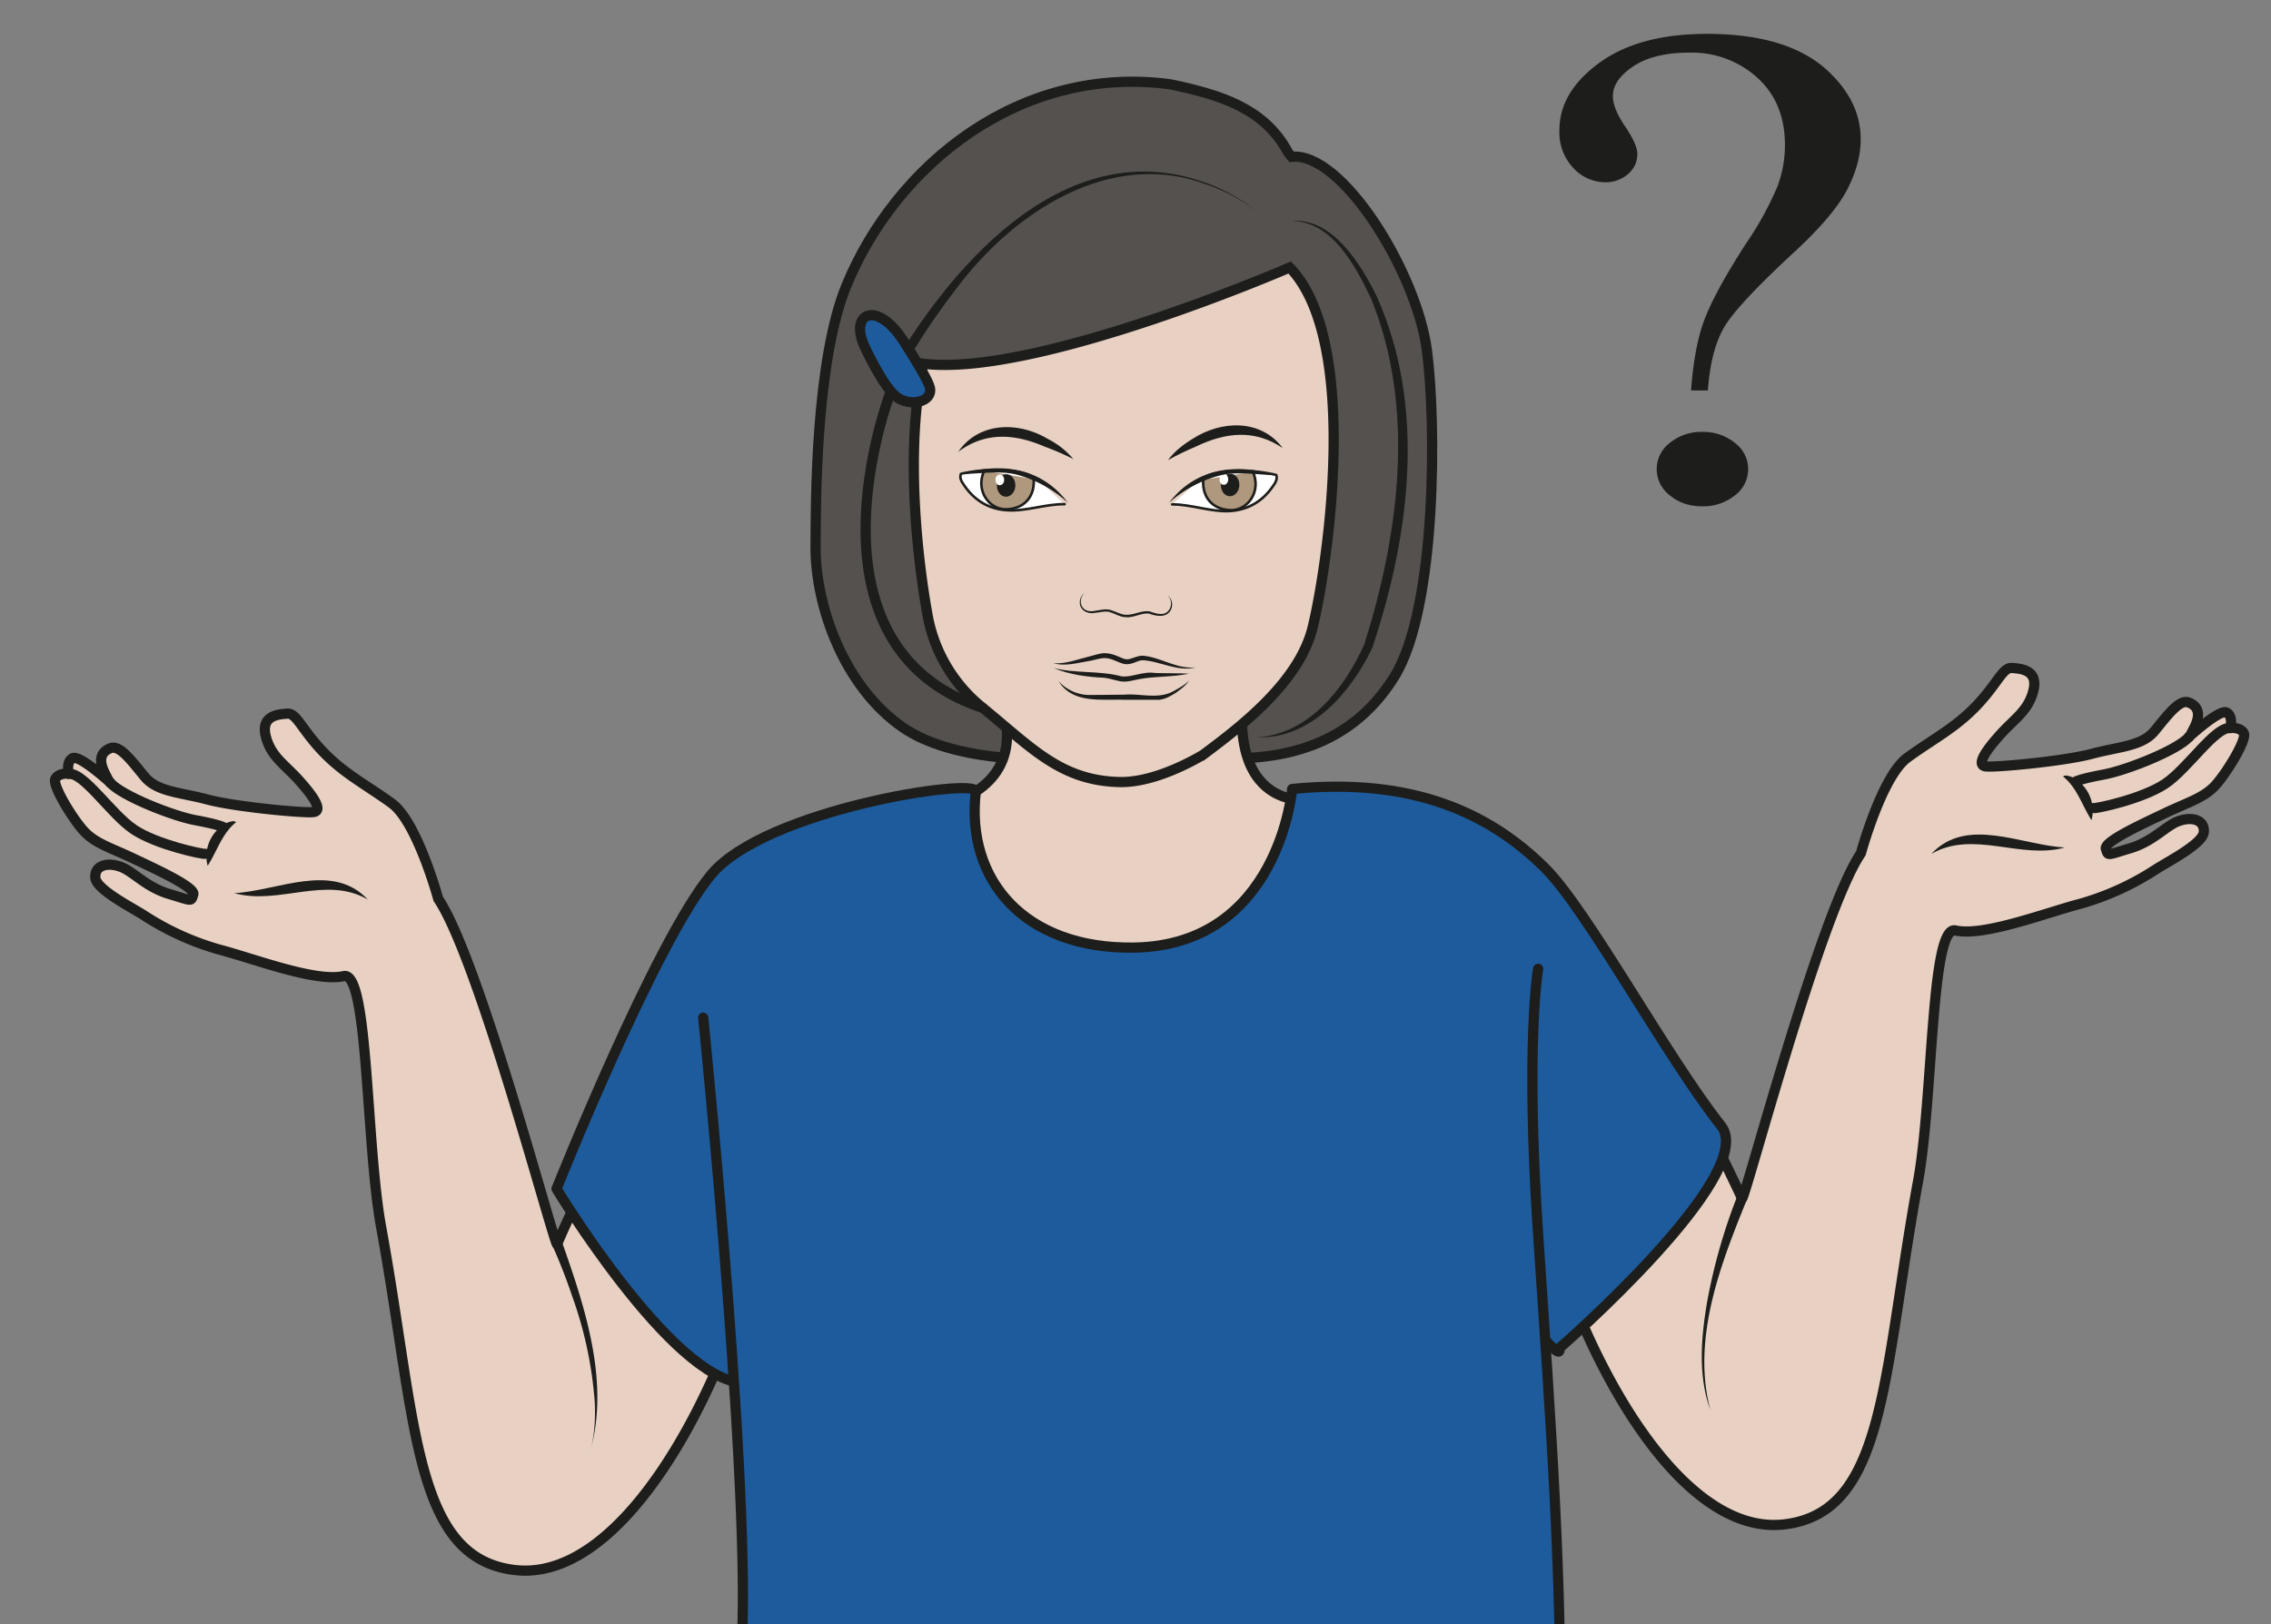
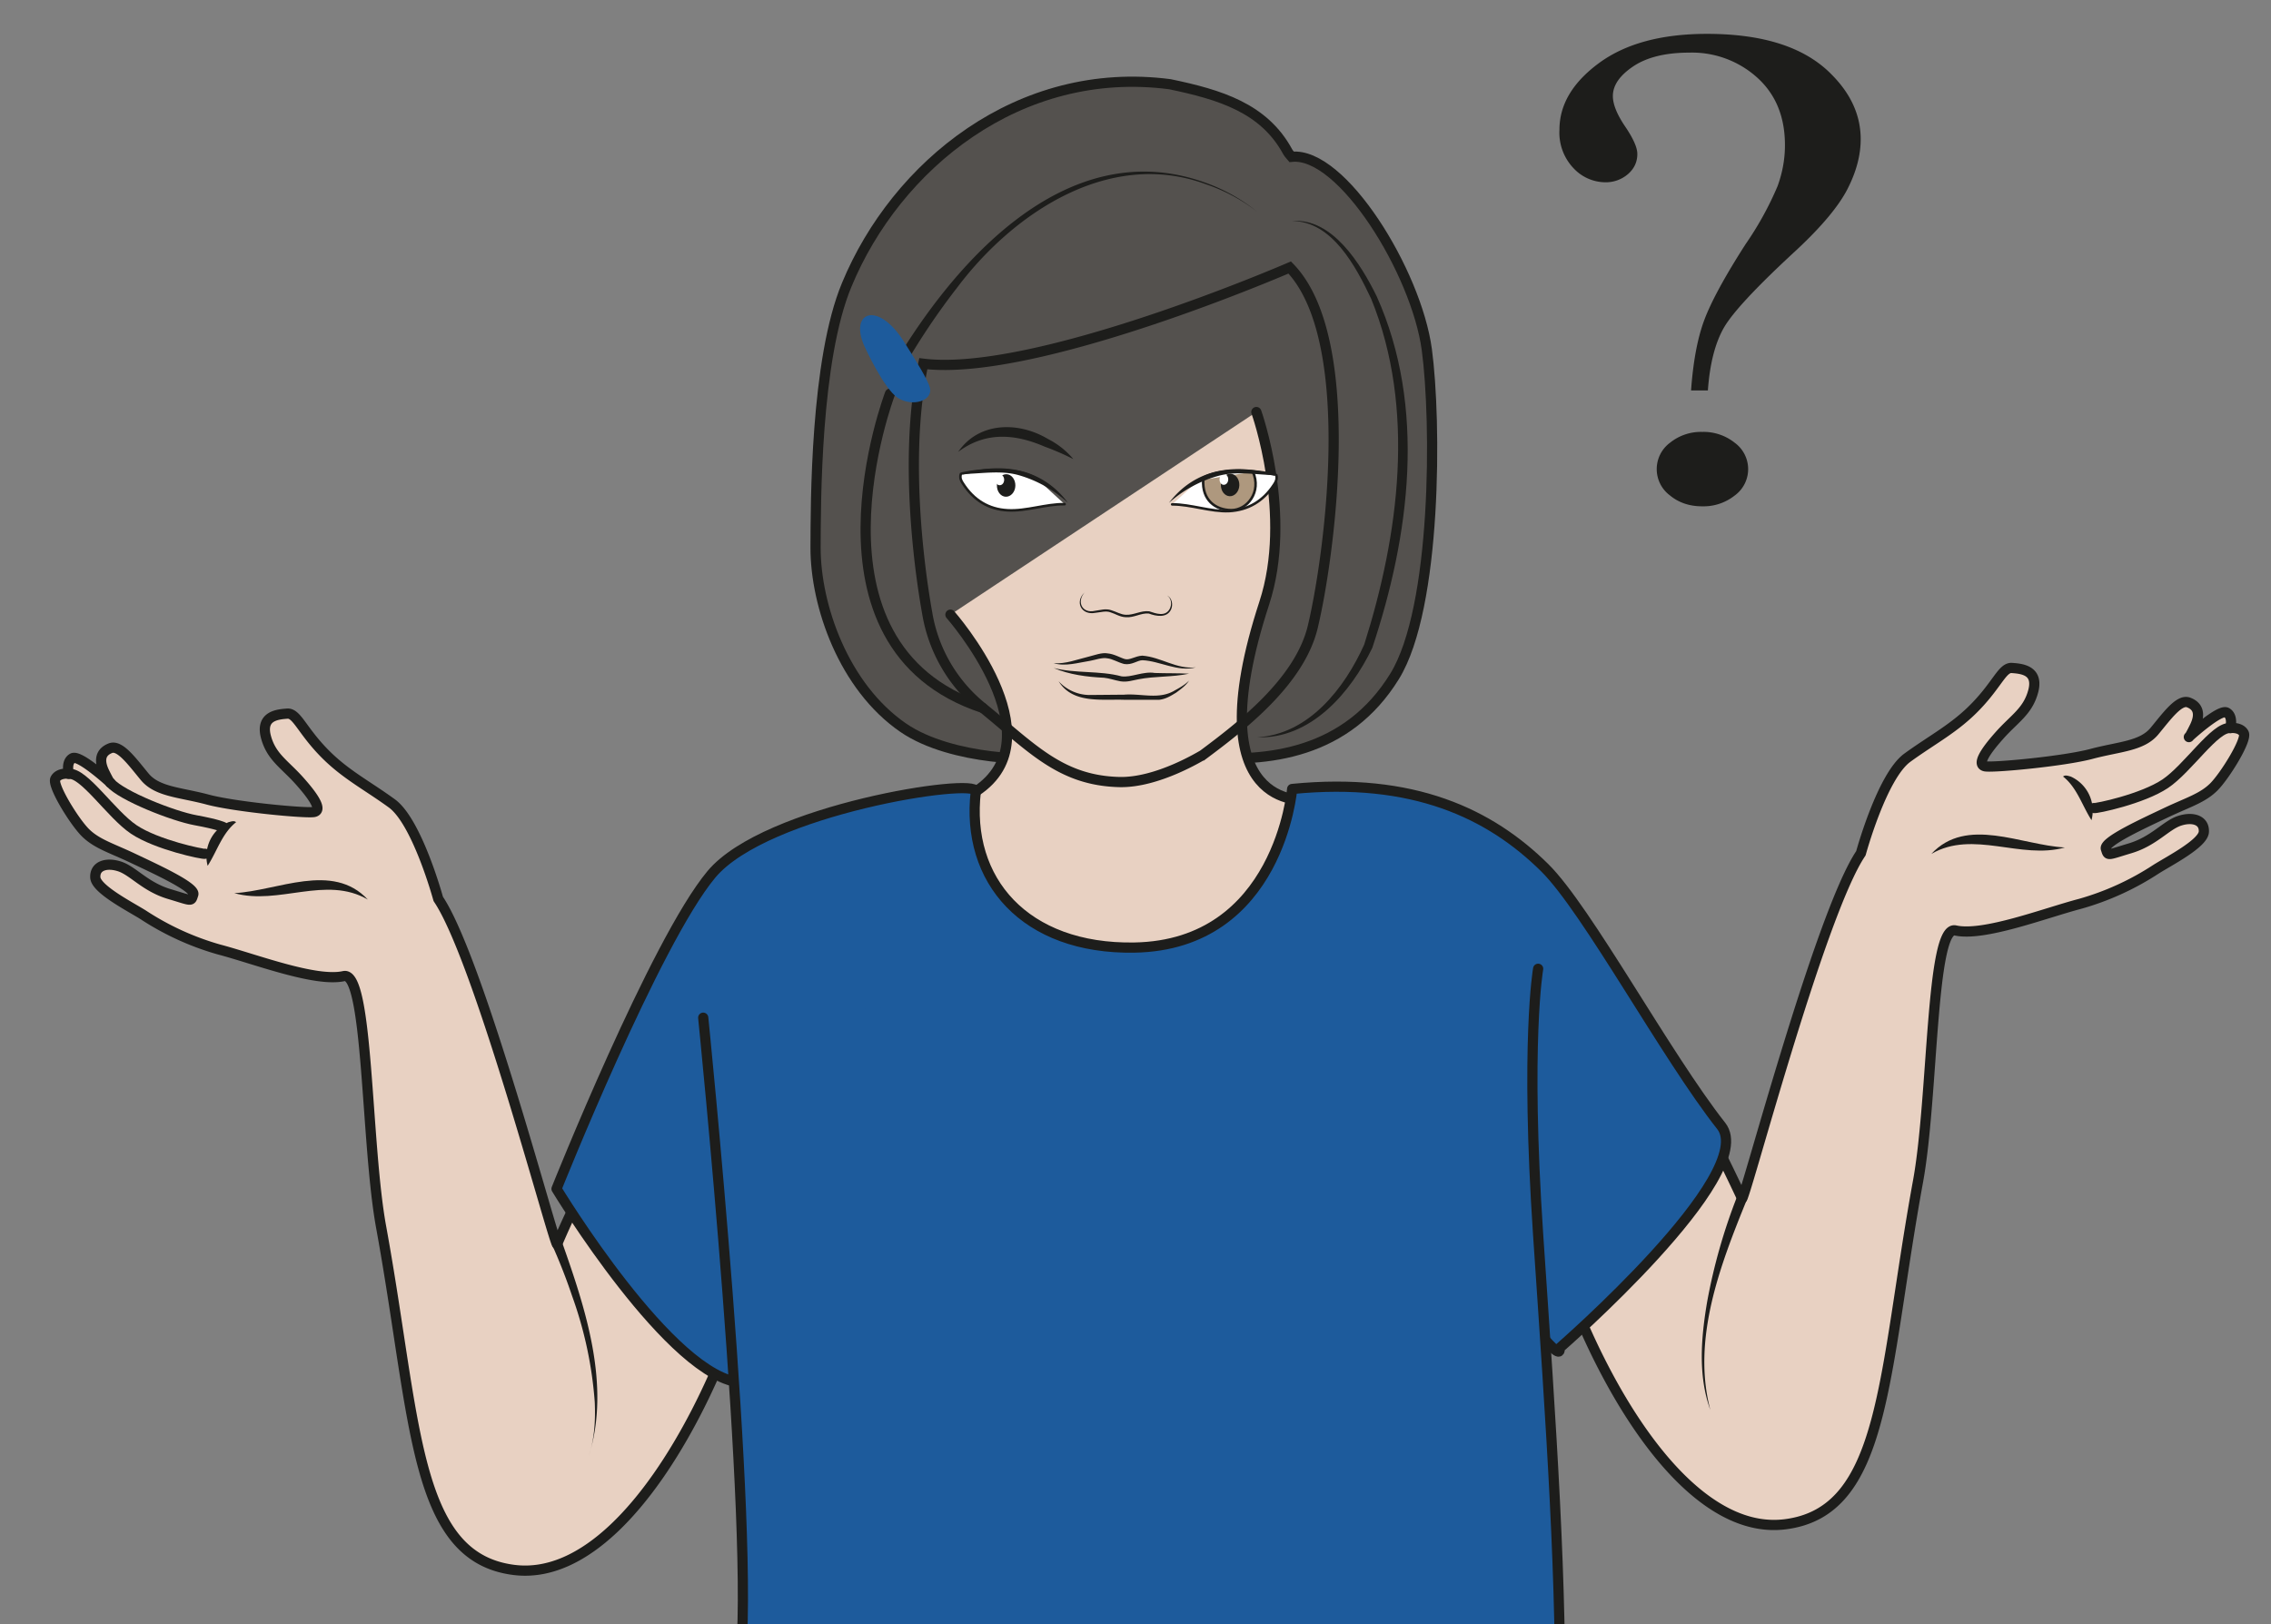
<svg xmlns="http://www.w3.org/2000/svg" xml:space="preserve" viewBox="0 0 296.95 212.43">
  <rect x="0" y="0" width="296.95" height="212.43" fill="#808080" stroke="none" />
  <defs>
    <clipPath id="a" clipPathUnits="userSpaceOnUse">
      <path d="M0 159.32h222.7V0H0Z" />
    </clipPath>
    <clipPath id="b" clipPathUnits="userSpaceOnUse">
      <path d="M0 159.32h222.7V0H0Z" />
    </clipPath>
  </defs>
  <g clip-path="url(#a)" transform="matrix(1.333 0 0 -1.333 0 212.43)">
    <path d="M0 0a4.9 4.9 0 0 0 3.2-1.07 3.2 3.2 0 0 0-.02-5.18A4.92 4.92 0 0 0 0-7.3c-1.23 0-2.29.35-3.15 1.06a3.22 3.22 0 0 0 0 5.18A4.83 4.83 0 0 0 0 0m.56 4.07h-1.65c.2 2.75.61 5.03 1.27 6.83.66 1.8 2.02 4.31 4.08 7.52a31.56 31.56 0 0 1 3.14 5.7c.48 1.32.72 2.65.72 4.01 0 2.78-.9 4.98-2.71 6.62a9.54 9.54 0 0 1-6.66 2.46c-2.33 0-4.16-.45-5.5-1.34-1.34-.9-2.01-1.87-2.01-2.92 0-.8.4-1.8 1.2-2.98.8-1.18 1.2-2.08 1.2-2.7 0-.78-.3-1.44-.92-1.98a3.32 3.32 0 0 0-2.25-.8 4.3 4.3 0 0 0-3.07 1.36A5.06 5.06 0 0 0-14 29.64c0 2.47 1.3 4.65 3.9 6.56 2.6 1.9 6.12 2.85 10.57 2.85 5.52 0 9.58-1.31 12.18-3.94 1.93-1.92 2.9-4.05 2.9-6.39 0-1.6-.44-3.23-1.31-4.92-.87-1.68-2.53-3.66-4.96-5.93-3.9-3.59-6.27-6.13-7.14-7.63C1.28 8.74.75 6.7.56 4.07" style="fill:#1d1d1b;fill-opacity:1;fill-rule:nonzero;stroke:none" transform="translate(166.97 116.99)" />
  </g>
  <g clip-path="url(#b)" transform="matrix(1.333 0 0 -1.333 0 212.43)">
    <path d="M0 0c2.43.55 2.16-16.41 3.67-24.64 3.48-19.08 3.14-32.4 13.05-33.62 13.73-1.7 25.65 29.77 24.8 39.77-.92 10.89-6.58 4-6.58 4s4.48 10.42-.22 8.42c-6.55-2.8-13.78-20.2-13.78-20.2 0-1.3-7.57 27.79-11.67 33.84 0 0-2.06 7.57-4.56 9.38-2.5 1.82-4.68 2.9-6.76 5.08-2.09 2.18-2.58 3.8-3.5 3.72-.9-.07-2.6-.19-2.1-2.22.52-2.03 1.84-2.72 3.33-4.4 1.5-1.68 2.2-2.87 1.4-3.03-.82-.15-7.75.5-10.43 1.22-2.69.72-4.94.74-6.18 2.24-1.24 1.5-2.44 3.17-3.36 2.8-.93-.36-1.18-1.14-.59-2.36.6-1.22.58-1.02.58-1.02s-3.01 2.76-3.7 2.4c-.68-.37-.37-1.52-.37-1.52s-.98.12-1.32-.51c-.34-.63 1.83-4.15 2.93-5.26 1.1-1.1 2.49-1.5 4.62-2.5 2.14-1.02 6.21-2.86 5.98-3.58-.24-.72-.05-.65-2.38.05-2.33.7-3.5 2.24-4.82 2.69-1.32.44-2.48.07-2.41-1.08.07-1.15 3.46-2.88 4.7-3.66a27 27 0 0 1 7.44-3.4C-8.76 1.7-2.78-.62 0 0" style="fill:#e8d1c2;fill-opacity:1;fill-rule:nonzero;stroke:none" transform="translate(33.72 63.6)" />
    <path d="M0 0c2.43.55 2.16-16.41 3.67-24.64 3.48-19.08 3.14-32.4 13.05-33.62 13.73-1.7 25.65 29.77 24.8 39.77-.92 10.89-6.58 4-6.58 4s4.48 10.42-.22 8.42c-6.55-2.8-13.78-20.2-13.78-20.2 0-1.3-7.57 27.79-11.67 33.84 0 0-2.06 7.57-4.56 9.38-2.5 1.82-4.68 2.9-6.76 5.08-2.09 2.18-2.58 3.8-3.5 3.72-.9-.07-2.6-.19-2.1-2.22.52-2.03 1.84-2.72 3.33-4.4 1.5-1.68 2.2-2.87 1.4-3.03-.82-.15-7.75.5-10.43 1.22-2.69.72-4.94.74-6.18 2.24-1.24 1.5-2.44 3.17-3.36 2.8-.93-.36-1.18-1.14-.59-2.36.6-1.22.58-1.02.58-1.02s-3.01 2.76-3.7 2.4c-.68-.37-.37-1.52-.37-1.52s-.98.12-1.32-.51c-.34-.63 1.83-4.15 2.93-5.26 1.1-1.1 2.49-1.5 4.62-2.5 2.14-1.02 6.21-2.86 5.98-3.58-.24-.72-.05-.65-2.38.05-2.33.7-3.5 2.24-4.82 2.69-1.32.44-2.48.07-2.41-1.08.07-1.15 3.46-2.88 4.7-3.66a27 27 0 0 1 7.44-3.4C-8.76 1.7-2.78-.62 0 0Z" style="fill:none;stroke:#1d1d1b;stroke-width:1;stroke-linecap:round;stroke-linejoin:round;stroke-miterlimit:10;stroke-dasharray:none;stroke-opacity:1" transform="translate(33.72 63.6)" />
    <path d="M0 0s-.47.26-2.7.67c-2.22.4-7.26 2.4-8.38 3.68" style="fill:none;stroke:#1d1d1b;stroke-width:1;stroke-linecap:round;stroke-linejoin:round;stroke-miterlimit:10;stroke-dasharray:none;stroke-opacity:1" transform="translate(21.9 78.22)" />
    <path d="M0 0c-.2-.07-4.75.88-7 2.39-2.23 1.5-4.9 5.63-6.38 5.45" style="fill:none;stroke:#1d1d1b;stroke-width:1;stroke-linecap:round;stroke-linejoin:round;stroke-miterlimit:10;stroke-dasharray:none;stroke-opacity:1" transform="translate(20.12 75.6)" />
    <path d="M0 0c-1.37-1.08-1.86-2.83-2.79-4.28A3.67 3.67 0 0 0-.75 0c.23.05.53.19.75 0" style="fill:#1d1d1b;fill-opacity:1;fill-rule:nonzero;stroke:none" transform="translate(23.16 78.7)" />
    <path d="M0 0c4.25.22 9.62 3.1 13.1-.63C8.99 1.77 4.35-1.22 0 0" style="fill:#1d1d1b;fill-opacity:1;fill-rule:nonzero;stroke:none" transform="translate(22.98 71.74)" />
    <path d="M0 0c2.33-6.6 4.8-14.04 2.65-20.98.55 1.7.65 3.5.57 5.27A39 39 0 0 1 1.01-5.34 56.74 56.74 0 0 1-.92-.39C-1.2.21-.25.62 0 0" style="fill:#1d1d1b;fill-opacity:1;fill-rule:nonzero;stroke:none" transform="translate(55.12 37.53)" />
    <path d="M0 0c-2.43.55-2.16-16.41-3.67-24.64-3.48-19.08-3.14-32.4-13.05-33.62-13.73-1.7-25.65 29.77-24.8 39.77.92 10.89 4.3 7.82 4.3 7.82s-.7 11.13 2.88 7.47c5.26-5.4 13.4-23.06 13.4-23.06 0-1.3 7.57 27.78 11.67 33.83 0 0 2.06 7.57 4.56 9.38 2.5 1.82 4.68 2.9 6.76 5.08 2.09 2.18 2.58 3.8 3.5 3.72.9-.07 2.6-.19 2.1-2.22-.52-2.03-1.84-2.72-3.33-4.4-1.5-1.68-2.2-2.87-1.4-3.03.82-.15 7.75.5 10.43 1.22 2.69.72 4.94.74 6.18 2.24 1.24 1.5 2.44 3.17 3.36 2.8.93-.36 1.18-1.14.59-2.36-.6-1.22-.58-1.02-.58-1.02s3.01 2.76 3.7 2.4c.68-.37.37-1.52.37-1.52s.98.12 1.32-.51c.34-.63-1.83-4.15-2.93-5.26-1.1-1.1-2.49-1.5-4.62-2.5-2.14-1.02-6.21-2.86-5.98-3.58.24-.72.05-.65 2.38.05 2.33.7 3.5 2.24 4.82 2.69 1.32.44 2.48.07 2.41-1.08-.07-1.15-3.46-2.88-4.7-3.67a27 27 0 0 0-7.44-3.39C8.76 1.7 2.78-.62 0 0" style="fill:#e8d1c2;fill-opacity:1;fill-rule:nonzero;stroke:none" transform="translate(191.81 68.08)" />
    <path d="M0 0c-2.43.55-2.16-16.41-3.67-24.64-3.48-19.08-3.14-32.4-13.05-33.62-13.73-1.7-25.65 29.77-24.8 39.77.92 10.89 4.3 7.82 4.3 7.82s-.7 11.13 2.88 7.47c5.26-5.4 13.4-23.06 13.4-23.06 0-1.3 7.57 27.78 11.67 33.83 0 0 2.06 7.57 4.56 9.38 2.5 1.82 4.68 2.9 6.76 5.08 2.09 2.18 2.58 3.8 3.5 3.72.9-.07 2.6-.19 2.1-2.22-.52-2.03-1.84-2.72-3.33-4.4-1.5-1.68-2.2-2.87-1.4-3.03.82-.15 7.75.5 10.43 1.22 2.69.72 4.94.74 6.18 2.24 1.24 1.5 2.44 3.17 3.36 2.8.93-.36 1.18-1.14.59-2.36-.6-1.22-.58-1.02-.58-1.02s3.01 2.76 3.7 2.4c.68-.37.37-1.52.37-1.52s.98.12 1.32-.51c.34-.63-1.83-4.15-2.93-5.26-1.1-1.1-2.49-1.5-4.62-2.5-2.14-1.02-6.21-2.86-5.98-3.58.24-.72.05-.65 2.38.05 2.33.7 3.5 2.24 4.82 2.69 1.32.44 2.48.07 2.41-1.08-.07-1.15-3.46-2.88-4.7-3.67a27 27 0 0 0-7.44-3.39C8.76 1.7 2.78-.62 0 0Z" style="fill:none;stroke:#1d1d1b;stroke-width:1;stroke-linecap:round;stroke-linejoin:round;stroke-miterlimit:10;stroke-dasharray:none;stroke-opacity:1" transform="translate(191.81 68.08)" />
-     <path d="M0 0s.47.26 2.7.67c2.22.4 7.26 2.4 8.38 3.68" style="fill:none;stroke:#1d1d1b;stroke-width:1;stroke-linecap:round;stroke-linejoin:round;stroke-miterlimit:10;stroke-dasharray:none;stroke-opacity:1" transform="translate(203.63 82.7)" />
    <path d="M0 0c.2-.07 4.75.88 7 2.39 2.23 1.5 4.9 5.63 6.38 5.45" style="fill:none;stroke:#1d1d1b;stroke-width:1;stroke-linecap:round;stroke-linejoin:round;stroke-miterlimit:10;stroke-dasharray:none;stroke-opacity:1" transform="translate(205.4 80.09)" />
    <path d="M0 0c.23.19.52.05.75 0a3.67 3.67 0 0 0 2.04-4.28C1.86-2.83 1.37-1.08 0 0" style="fill:#1d1d1b;fill-opacity:1;fill-rule:nonzero;stroke:none" transform="translate(202.37 83.18)" />
    <path d="M0 0c-4.34-1.22-8.98 1.76-13.1-.63C-9.63 3.1-4.27.22 0 0" style="fill:#1d1d1b;fill-opacity:1;fill-rule:nonzero;stroke:none" transform="translate(202.55 76.22)" />
    <path d="M0 0c-2.6-6.39-5.39-13.63-3.56-20.57-1.23 3.39-.9 7.13-.31 10.62A55.82 55.82 0 0 0-.92.4c.26.62 1.2.22.92-.4" style="fill:#1d1d1b;fill-opacity:1;fill-rule:nonzero;stroke:none" transform="translate(171.33 41.61)" />
    <path d="M0 0c6.74-.6 14.47.34 19.13 7.9 4.16 6.74 4.1 25.08 3.16 32.06-1.04 7.64-8.32 19.41-13.25 18.91-.08.1-.28.28-.4.5-2.33 4.3-6.66 5.6-11.55 6.62-14.8 1.94-26.86-8-31.69-19.65-3.1-7.4-3.05-21.58-3.07-25.8-.01-5.7 2.76-13.67 8.6-17.68 4.8-3.3 13.54-3.24 13.67-2.8" style="fill:#54514e;fill-opacity:1;fill-rule:nonzero;stroke:#1d1d1b;stroke-width:1;stroke-linecap:butt;stroke-linejoin:miter;stroke-miterlimit:10;stroke-dasharray:none;stroke-opacity:1" transform="translate(117.67 85.11)" />
    <path d="M0 0s10.61-12.03 2.5-17.34c-4.82-3.15-4.47-4.12-4.47-4.12s-1.36-30.47 10.05-30.3c11.4.18 26.8 33.6 26.8 33.6s-10.8-1.24-4.1 19.28c2.84 8.66-.77 18.76-.77 18.76" style="fill:#e8d1c2;fill-opacity:1;fill-rule:nonzero;stroke:#1d1d1b;stroke-width:1;stroke-linecap:round;stroke-linejoin:round;stroke-miterlimit:10;stroke-dasharray:none;stroke-opacity:1" transform="translate(93.23 99.06)" />
    <path d="M0 0c-5.52-6.62-15.19-30.85-15.19-30.85S-3.85-49.59 3.04-49.86c0 0 14 22.11 11.75-.47-2.02-20.3-16.87-95.4-16.87-95.4s6.72-8.32 22.68-9.68c23.18-1.96 58.83 3.06 66.33 10.35 0 0-15.1 76.81-16.4 106.42-.45 10.34 13.17-11.13 12.67-7.83 0 0 19.59 17.06 15.86 21.79C93.64-17.81 85.9-3.45 81.74.66c-5.36 5.3-12.89 8.9-24.77 7.72 0 0-1.26-15.31-15.48-15.56C30.73-7.36 24.92-.55 25.94 8.14 26.1 9.52 5.34 6.4 0 0" style="fill:#1d5b9c;fill-opacity:1;fill-rule:nonzero;stroke:none" transform="translate(69.78 73.58)" />
    <path d="M0 0c-5.52-6.62-15.19-30.85-15.19-30.85S-3.85-49.59 3.04-49.86c0 0 14 22.11 11.75-.47-2.02-20.3-16.87-95.4-16.87-95.4s6.72-8.32 22.68-9.68c23.18-1.96 58.83 3.06 66.33 10.35 0 0-15.1 76.81-16.4 106.42-.45 10.34 13.17-11.13 12.67-7.83 0 0 19.59 17.06 15.86 21.79C93.64-17.81 85.9-3.45 81.74.66c-5.36 5.3-12.89 8.9-24.77 7.72 0 0-1.26-15.31-15.48-15.56C30.73-7.36 24.92-.55 25.94 8.14 26.1 9.52 5.34 6.4 0 0Z" style="fill:none;stroke:#1d1d1b;stroke-width:1;stroke-linecap:round;stroke-linejoin:round;stroke-miterlimit:10;stroke-dasharray:none;stroke-opacity:1" transform="translate(69.78 73.58)" />
    <path d="M0 0s5.18-50.96 3.59-63.55c-1.6-12.59-8.05-9.53 27.67-13.48C66.43-80.93 83.7-84.4 84-70.14c.3 14.26-.82 29.95-2.1 48.84-1.27 18.9 0 26.1 0 26.1" style="fill:#1d5b9c;fill-opacity:1;fill-rule:nonzero;stroke:#1d1d1b;stroke-width:1;stroke-linecap:round;stroke-linejoin:round;stroke-miterlimit:10;stroke-dasharray:none;stroke-opacity:1" transform="translate(68.98 59.52)" />
-     <path d="M0 0c-2.12-9.89 0-22.35.38-24.45a15.04 15.04 0 0 1 5.46-9.32c4.79-3.9 7.6-7.11 13.35-7.27 3.8-.11 8.17 2.65 8.21 2.64 3.8 2.83 9.5 7.2 10.8 12.57 1.6 6.65 4.61 28.2-2.26 35.27 0 0-24.9-10.8-35.94-9.44" style="fill:#e8d1c2;fill-opacity:1;fill-rule:nonzero;stroke:none" transform="translate(90.57 123.68)" />
    <path d="M0 0c-2.12-9.89 0-22.35.38-24.45a15.04 15.04 0 0 1 5.46-9.32c4.79-3.9 7.6-7.11 13.35-7.27 3.8-.11 8.17 2.65 8.21 2.64 3.8 2.83 9.5 7.2 10.8 12.57 1.6 6.65 4.61 28.2-2.26 35.27 0 0-24.9-10.8-35.94-9.44Z" style="fill:none;stroke:#1d1d1b;stroke-width:1;stroke-linecap:butt;stroke-linejoin:miter;stroke-miterlimit:10;stroke-dasharray:none;stroke-opacity:1" transform="translate(90.57 123.68)" />
    <path d="M0 0c6.13 10.9 17.54 24.33 31.48 19.2a17.29 17.29 0 0 0 4.96-2.8 17.21 17.21 0 0 1-5 2.68C22.03 22.58 12.6 16.35 7.06 9A68.55 68.55 0 0 1 .87-.49C.57-1.06-.33-.59 0 0" style="fill:#1d1d1b;fill-opacity:1;fill-rule:nonzero;stroke:none" transform="translate(86.87 122.2)" />
    <path d="M0 0s-9.4-24.7 9.1-30.83" style="fill:none;stroke:#1d1d1b;stroke-width:1;stroke-linecap:round;stroke-linejoin:round;stroke-miterlimit:10;stroke-dasharray:none;stroke-opacity:1" transform="translate(87.3 120.74)" />
    <path d="M0 0s1.89-4.15 3.26-5.03c1.44-.92 3.44-.29 3.15.98-.16.7-1.29 2.56-2.59 4.6C1.24 4.56-1.54 3.37 0 0" style="fill:#1d5b9c;fill-opacity:1;fill-rule:nonzero;stroke:none" transform="translate(84.81 125.36)" />
-     <path d="M0 0s1.89-4.15 3.26-5.03c1.44-.92 3.44-.29 3.15.98-.16.7-1.29 2.56-2.59 4.6C1.24 4.56-1.54 3.37 0 0Z" style="fill:none;stroke:#1d1d1b;stroke-width:1;stroke-linecap:round;stroke-linejoin:round;stroke-miterlimit:10;stroke-dasharray:none;stroke-opacity:1" transform="translate(84.81 125.36)" />
    <path d="M0 0c3.98.34 6.79-4.27 8.32-7.38 4.9-10.89 3.24-23.51-.43-34.5-2.1-4.38-6.04-8.97-11.3-8.77 5.07.28 8.59 4.82 10.51 9.1 3.39 10.7 5.08 23.14.68 33.92C6.3-4.5 3.95 0 0 0" style="fill:#1d1d1b;fill-opacity:1;fill-rule:nonzero;stroke:none" transform="translate(126.72 137.68)" />
    <path d="M0 0c1.82.01 3.77-.74 5.59-.66C7.43-.56 8.93.3 10 1.95c.17.25.32.54.22.92-.03.08-5.48 1.25-7.75-.64" style="fill:#fff;fill-opacity:1;fill-rule:nonzero;stroke:#1d1d1b;stroke-width:.25;stroke-linecap:round;stroke-linejoin:miter;stroke-miterlimit:10;stroke-dasharray:none;stroke-opacity:1" transform="translate(114.98 109.88)" />
    <path d="M0 0c-.13-1.97 1.18-2.98 2.75-2.99 1.58 0 2.99 1.81 2.12 3.77" style="fill:#ae987e;fill-opacity:1;fill-rule:evenodd;stroke:#1d1d1b;stroke-width:.25;stroke-linecap:butt;stroke-linejoin:miter;stroke-miterlimit:10;stroke-dasharray:none;stroke-opacity:1" transform="translate(118.03 112.3)" />
    <path d="M0 0c-.02-.61-.45-1.09-.95-1.07-.5.02-.88.53-.86 1.14.02.6.45 1.09.95 1.07C-.36 1.12.02.6 0 0" style="fill:#1d1d1b;fill-opacity:1;fill-rule:evenodd;stroke:none" transform="translate(121.57 111.75)" />
    <path d="M0 0c-.01-.3-.21-.52-.45-.51-.23 0-.41.25-.4.54 0 .3.2.52.44.51C-.17.54.01.3 0 0" style="fill:#fff;fill-opacity:1;fill-rule:evenodd;stroke:none" transform="translate(120.48 112.31)" />
    <path d="M0 0c-1.9.01-3.78.43-5.64-.06a12.03 12.03 0 0 1-4.9-2.67C-7.9.73-3.94 1.19 0 0" style="fill:#1d1d1b;fill-opacity:1;fill-rule:nonzero;stroke:none" transform="translate(125.2 112.75)" />
    <path d="M0 0c-1.82.03-3.77-.71-5.6-.6-1.84.1-3.32.98-4.38 2.64-.17.25-.32.53-.2.92.01.08 5.47 1.2 7.73-.71" style="fill:#fff;fill-opacity:1;fill-rule:nonzero;stroke:#1d1d1b;stroke-width:.25;stroke-linecap:round;stroke-linejoin:miter;stroke-miterlimit:10;stroke-dasharray:none;stroke-opacity:1" transform="translate(104.43 109.9)" />
-     <path d="M0 0c.12-1.98-1.2-2.97-2.78-2.96-1.58 0-2.97 1.83-2.08 3.78" style="fill:#ae987e;fill-opacity:1;fill-rule:evenodd;stroke:#1d1d1b;stroke-width:.25;stroke-linecap:butt;stroke-linejoin:miter;stroke-miterlimit:10;stroke-dasharray:none;stroke-opacity:1" transform="translate(101.4 112.36)" />
    <path d="M0 0c-.02-.61-.45-1.09-.95-1.07-.5.02-.88.53-.86 1.14.02.6.45 1.09.95 1.07C-.36 1.12.02.6 0 0" style="fill:#1d1d1b;fill-opacity:1;fill-rule:evenodd;stroke:none" transform="translate(99.6 111.7)" />
    <path d="M0 0c-.01-.3-.21-.52-.45-.51-.23 0-.41.25-.4.54 0 .3.2.52.44.51C-.17.54.01.3 0 0" style="fill:#fff;fill-opacity:1;fill-rule:evenodd;stroke:none" transform="translate(98.5 112.27)" />
    <path d="M0 0c3.96 1.16 7.91.66 10.52-2.83A12.04 12.04 0 0 1 5.64-.1C3.79.4 1.89 0 0 0" style="fill:#1d1d1b;fill-opacity:1;fill-rule:nonzero;stroke:none" transform="translate(94.24 112.86)" />
    <path d="M0 0c-.81-.93-.23-2.1 1.03-1.8.5.06 1.03.25 1.58.06.5-.15.96-.44 1.43-.45.77-.05 1.5.44 2.3.34.68-.23 1.57-.55 2 .22.23.4.21 1.05-.25 1.33.49-.23.62-.91.38-1.4-.42-.84-1.47-.63-2.17-.37-.76.08-1.46-.43-2.26-.36-.58.02-1.03.34-1.5.48-.45.17-.97 0-1.49-.05C-.3-2.26-1-.95 0 0" style="fill:#1d1d1b;fill-opacity:1;fill-rule:nonzero;stroke:none" transform="translate(106.39 101.24)" />
    <path d="M0 0c2.04 2.97 5.92 2.99 8.8 1.27a7.95 7.95 0 0 0 2.5-1.98c-.94.48-1.88.88-2.83 1.23C5.55 1.78 2.67 2 0 0" style="fill:#1d1d1b;fill-opacity:1;fill-rule:nonzero;stroke:none" transform="translate(93.99 115.03)" />
-     <path d="M0 0c-2.76 1.88-5.62 1.54-8.48.17-.94-.4-1.86-.83-2.78-1.35.63.86 1.5 1.53 2.4 2.08C-6.03 2.74-2.15 2.88 0 0" style="fill:#1d1d1b;fill-opacity:1;fill-rule:nonzero;stroke:none" transform="translate(125.83 115.4)" />
    <path d="M0 0c-1.65-.35-3.34-.23-4.97-.55-.55-.1-1.1-.3-1.75-.2-.57.1-1.11.3-1.62.35-1.66.08-3.4.3-4.95.96C-11.12 0-8.78.32-6.63-.26-5.7-.4-4.5.26-3.36.07-2.25.03-1.13.06 0 0" style="fill:#1d1d1b;fill-opacity:1;fill-rule:nonzero;stroke:none" transform="translate(116.64 93.27)" />
    <path d="M0 0a4.16 4.16 0 0 1 2.97-1.35l3.45.03c1.69.14 3.44-.52 4.98.42.5.27 1 .56 1.4.96-.32-.49-.8-.83-1.27-1.18-.5-.3-1-.63-1.66-.7H6.42C4.18-1.75 1.37-2.22 0 0" style="fill:#1d1d1b;fill-opacity:1;fill-rule:nonzero;stroke:none" transform="translate(103.84 92.53)" />
    <path d="M0 0c1.17-.1 2.34.38 3.47.65.55.13 1.26.42 1.84.31C5.96.9 6.54.53 7.01.4 7.48.28 8 .7 8.7.74 10.54.6 12.06-.62 13.95-.41c-1.77-.48-3.53.63-5.23.7-.5 0-1.03-.5-1.8-.37-.67.18-1.12.5-1.67.56-.48.1-1.2-.17-1.68-.25C2.41.05 1.15-.35 0 0" style="fill:#1d1d1b;fill-opacity:1;fill-rule:nonzero;stroke:none" transform="translate(103.35 94.3)" />
  </g>
</svg>